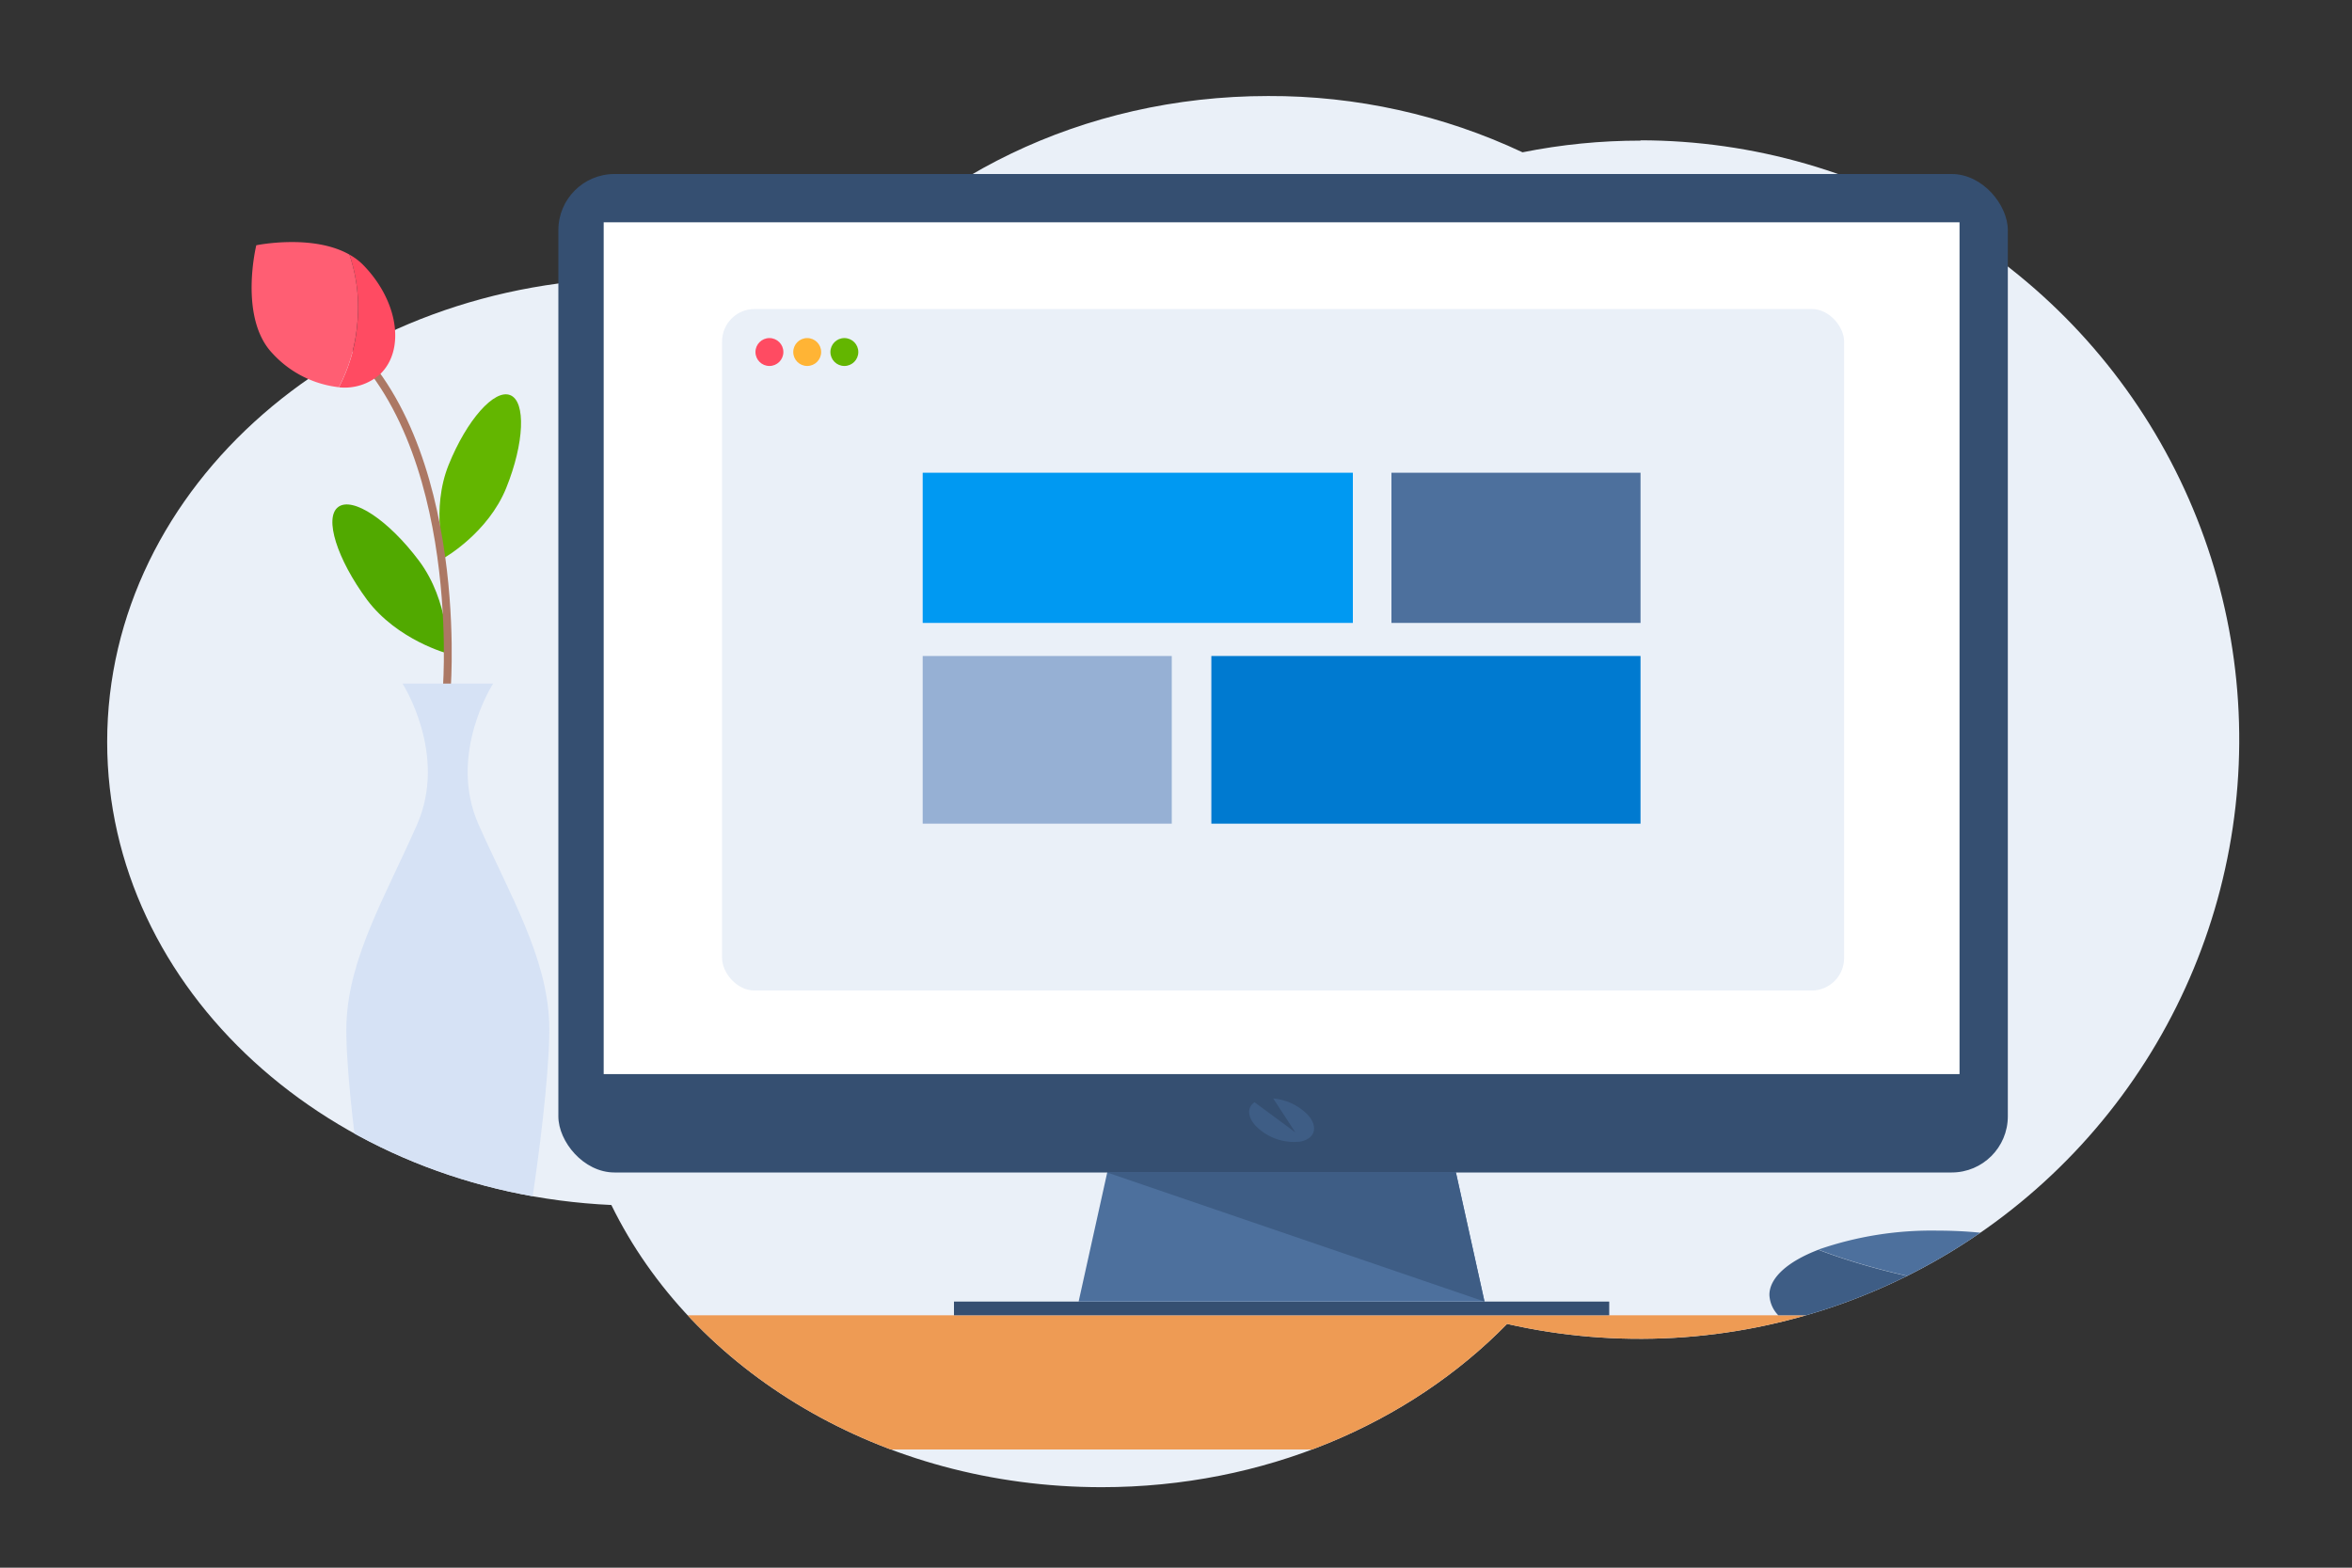
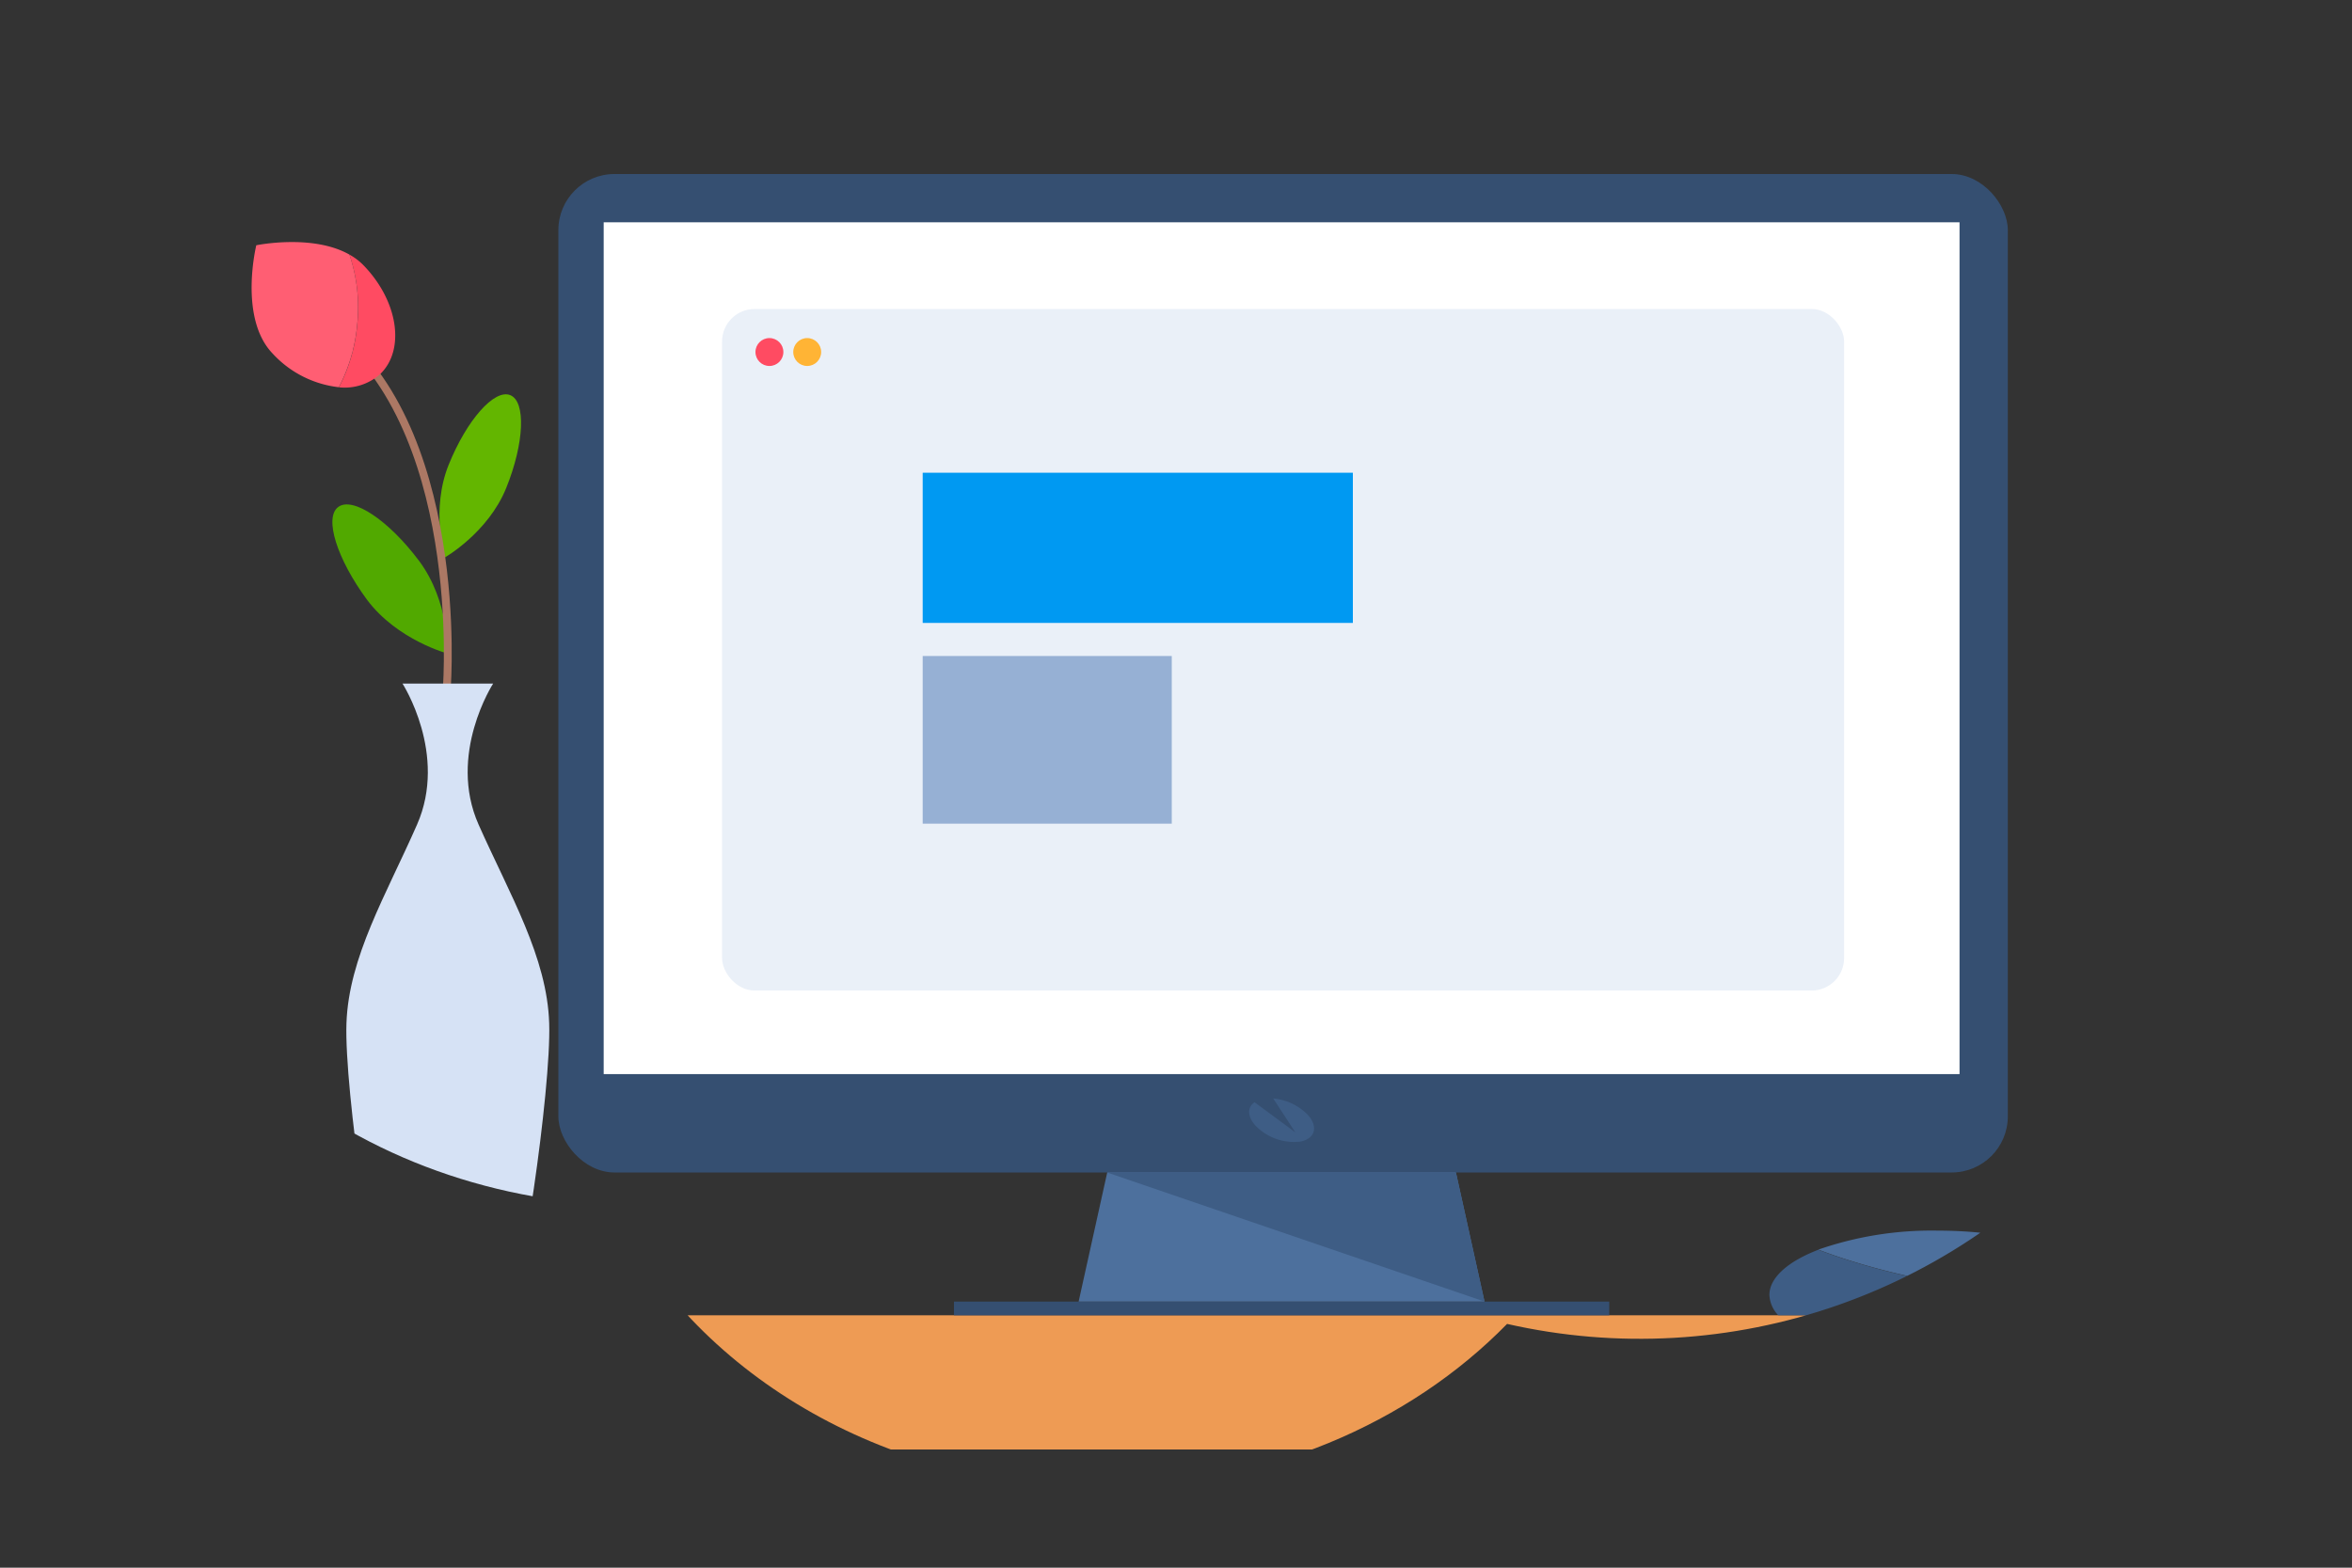
<svg xmlns="http://www.w3.org/2000/svg" id="Layer_1" data-name="Layer 1" viewBox="0 0 300 200">
  <rect x="0" y="0" width="300" height="200" fill="#333333" stroke="none" />
  <defs>
    <style>.cls-1,.cls-7{fill:none;}.cls-2{clip-path:url(#clip-path);}.cls-3{fill:#eaf0f8;}.cls-4{fill:#ee9b54;}.cls-5{fill:#51a900;}.cls-6{fill:#63b600;}.cls-7{stroke:#ac7864;stroke-miterlimit:10;}.cls-8{fill:#d6e2f5;}.cls-9{fill:#4d709d;}.cls-10{fill:#3e5d85;}.cls-11{fill:#354f71;}.cls-12{fill:#fff;}.cls-13{fill:#ff4b62;}.cls-14{fill:#ffb435;}.cls-15{fill:#0099f2;}.cls-16{fill:#96b0d4;}.cls-17{fill:#007ad0;}.cls-18{fill:#ff5e73;}</style>
    <clipPath id="clip-path">
      <path class="cls-1" d="M209.25,17.94a76.21,76.21,0,0,0-15.05,1.49,75.55,75.55,0,0,0-32.44-7.18C138,12.25,117,22.92,104.9,39.06a76.64,76.64,0,0,0-23.31-3.58C44.08,35.48,13.67,62,13.67,94.65c0,31.62,28.48,57.44,64.31,59.08,10.34,21.17,34.44,36,62.53,36,20.72,0,39.26-8.09,51.72-20.83a76.45,76.45,0,1,0,17-151Z" />
    </clipPath>
  </defs>
  <g class="cls-2">
-     <rect class="cls-3" x="13" y="-6" width="300" height="200" />
    <rect class="cls-4" x="13" y="167.8" width="300" height="17.12" />
    <path class="cls-5" d="M46.81,76.51C43,71.34,41.3,66.05,43.14,64.68s6.44,1.7,10.31,6.87,3.68,11.84,3.68,11.84S50.68,81.68,46.81,76.51Z" />
    <path class="cls-6" d="M57.23,59.29c2.31-5.72,5.83-9.69,7.85-8.88s1.8,6.12-.51,11.84-7.85,8.88-7.85,8.88S54.92,65,57.23,59.29Z" />
    <path class="cls-7" d="M57,87.59s2.54-33.9-15.75-46.48" />
    <path class="cls-8" d="M70.05,130.56c-.26-8.45-5-16.37-9-25.35s1.85-18,1.85-18H51.34s5.81,9,1.85,18-8.71,16.9-9,25.35,3.7,35.39,5.42,37.24h15C66.35,166,70.32,139,70.05,130.56Z" />
    <path class="cls-9" d="M247.17,157a44,44,0,0,0-15.24,2.42c5.92,2.26,18.64,6.08,36.7,5.92a.88.88,0,0,0,0-.16C268.65,160.68,259,157,247.17,157Z" />
-     <path class="cls-10" d="M225.69,165.2a4,4,0,0,0,1.13,2.6h40.7a4,4,0,0,0,1.11-2.44c-18.06.16-30.78-3.66-36.7-5.92C228.07,160.92,225.69,163,225.69,165.2Z" />
+     <path class="cls-10" d="M225.69,165.2a4,4,0,0,0,1.13,2.6h40.7a4,4,0,0,0,1.11-2.44c-18.06.16-30.78-3.66-36.7-5.92C228.07,160.92,225.69,163,225.69,165.2" />
  </g>
  <rect class="cls-11" x="121.68" y="166.05" width="83.58" height="1.75" />
  <rect class="cls-3" x="184.27" y="89.8" width="1.35" height="1.35" rx="0.67" />
  <rect class="cls-3" x="184.27" y="89.8" width="1.35" height="1.35" rx="0.67" />
  <polygon class="cls-9" points="163.47 49.16 137.58 166.05 189.35 166.05 163.47 49.16" />
  <rect class="cls-11" x="71.22" y="22.2" width="184.88" height="127.38" rx="7.16" />
  <rect class="cls-3" x="184.27" y="89.8" width="1.35" height="1.35" rx="0.67" />
  <rect class="cls-12" x="77" y="28.36" width="172.94" height="108.67" />
  <path class="cls-10" d="M162.4,140.14a7,7,0,0,1,4.46,2.14c1.31,1.51.86,3-1,3.36a6.84,6.84,0,0,1-5.77-2.09c-1-1.15-1-2.3-.07-2.93l5.2,3.84Z" />
  <polygon class="cls-10" points="141.23 149.59 189.35 166.05 185.71 149.59 141.23 149.59" />
  <rect class="cls-3" x="92.1" y="39.42" width="143.12" height="86.95" rx="4.15" />
  <circle class="cls-13" cx="98.14" cy="44.91" r="1.78" />
  <circle class="cls-14" cx="102.96" cy="44.91" r="1.78" />
-   <circle class="cls-6" cx="107.7" cy="44.91" r="1.78" />
  <rect class="cls-15" x="117.69" y="60.31" width="54.87" height="19.16" />
  <rect class="cls-16" x="117.69" y="83.69" width="31.77" height="21.39" />
-   <rect class="cls-9" x="177.48" y="60.31" width="31.77" height="19.16" />
-   <rect class="cls-17" x="154.51" y="83.69" width="54.74" height="21.39" />
  <path class="cls-13" d="M46.41,33.89a7.64,7.64,0,0,0-1.84-1.41,21,21,0,0,1,1,8.93,21.29,21.29,0,0,1-2.34,8,6.79,6.79,0,0,0,5.28-1.7C51.71,44.6,50.78,38.42,46.41,33.89Z" />
  <path class="cls-18" d="M44.57,32.48c-4.71-2.67-11.88-1.19-11.88-1.19s-2.28,9.27,2.08,13.81a13.52,13.52,0,0,0,8.45,4.3,21.29,21.29,0,0,0,2.34-8A21,21,0,0,0,44.57,32.48Z" />
</svg>